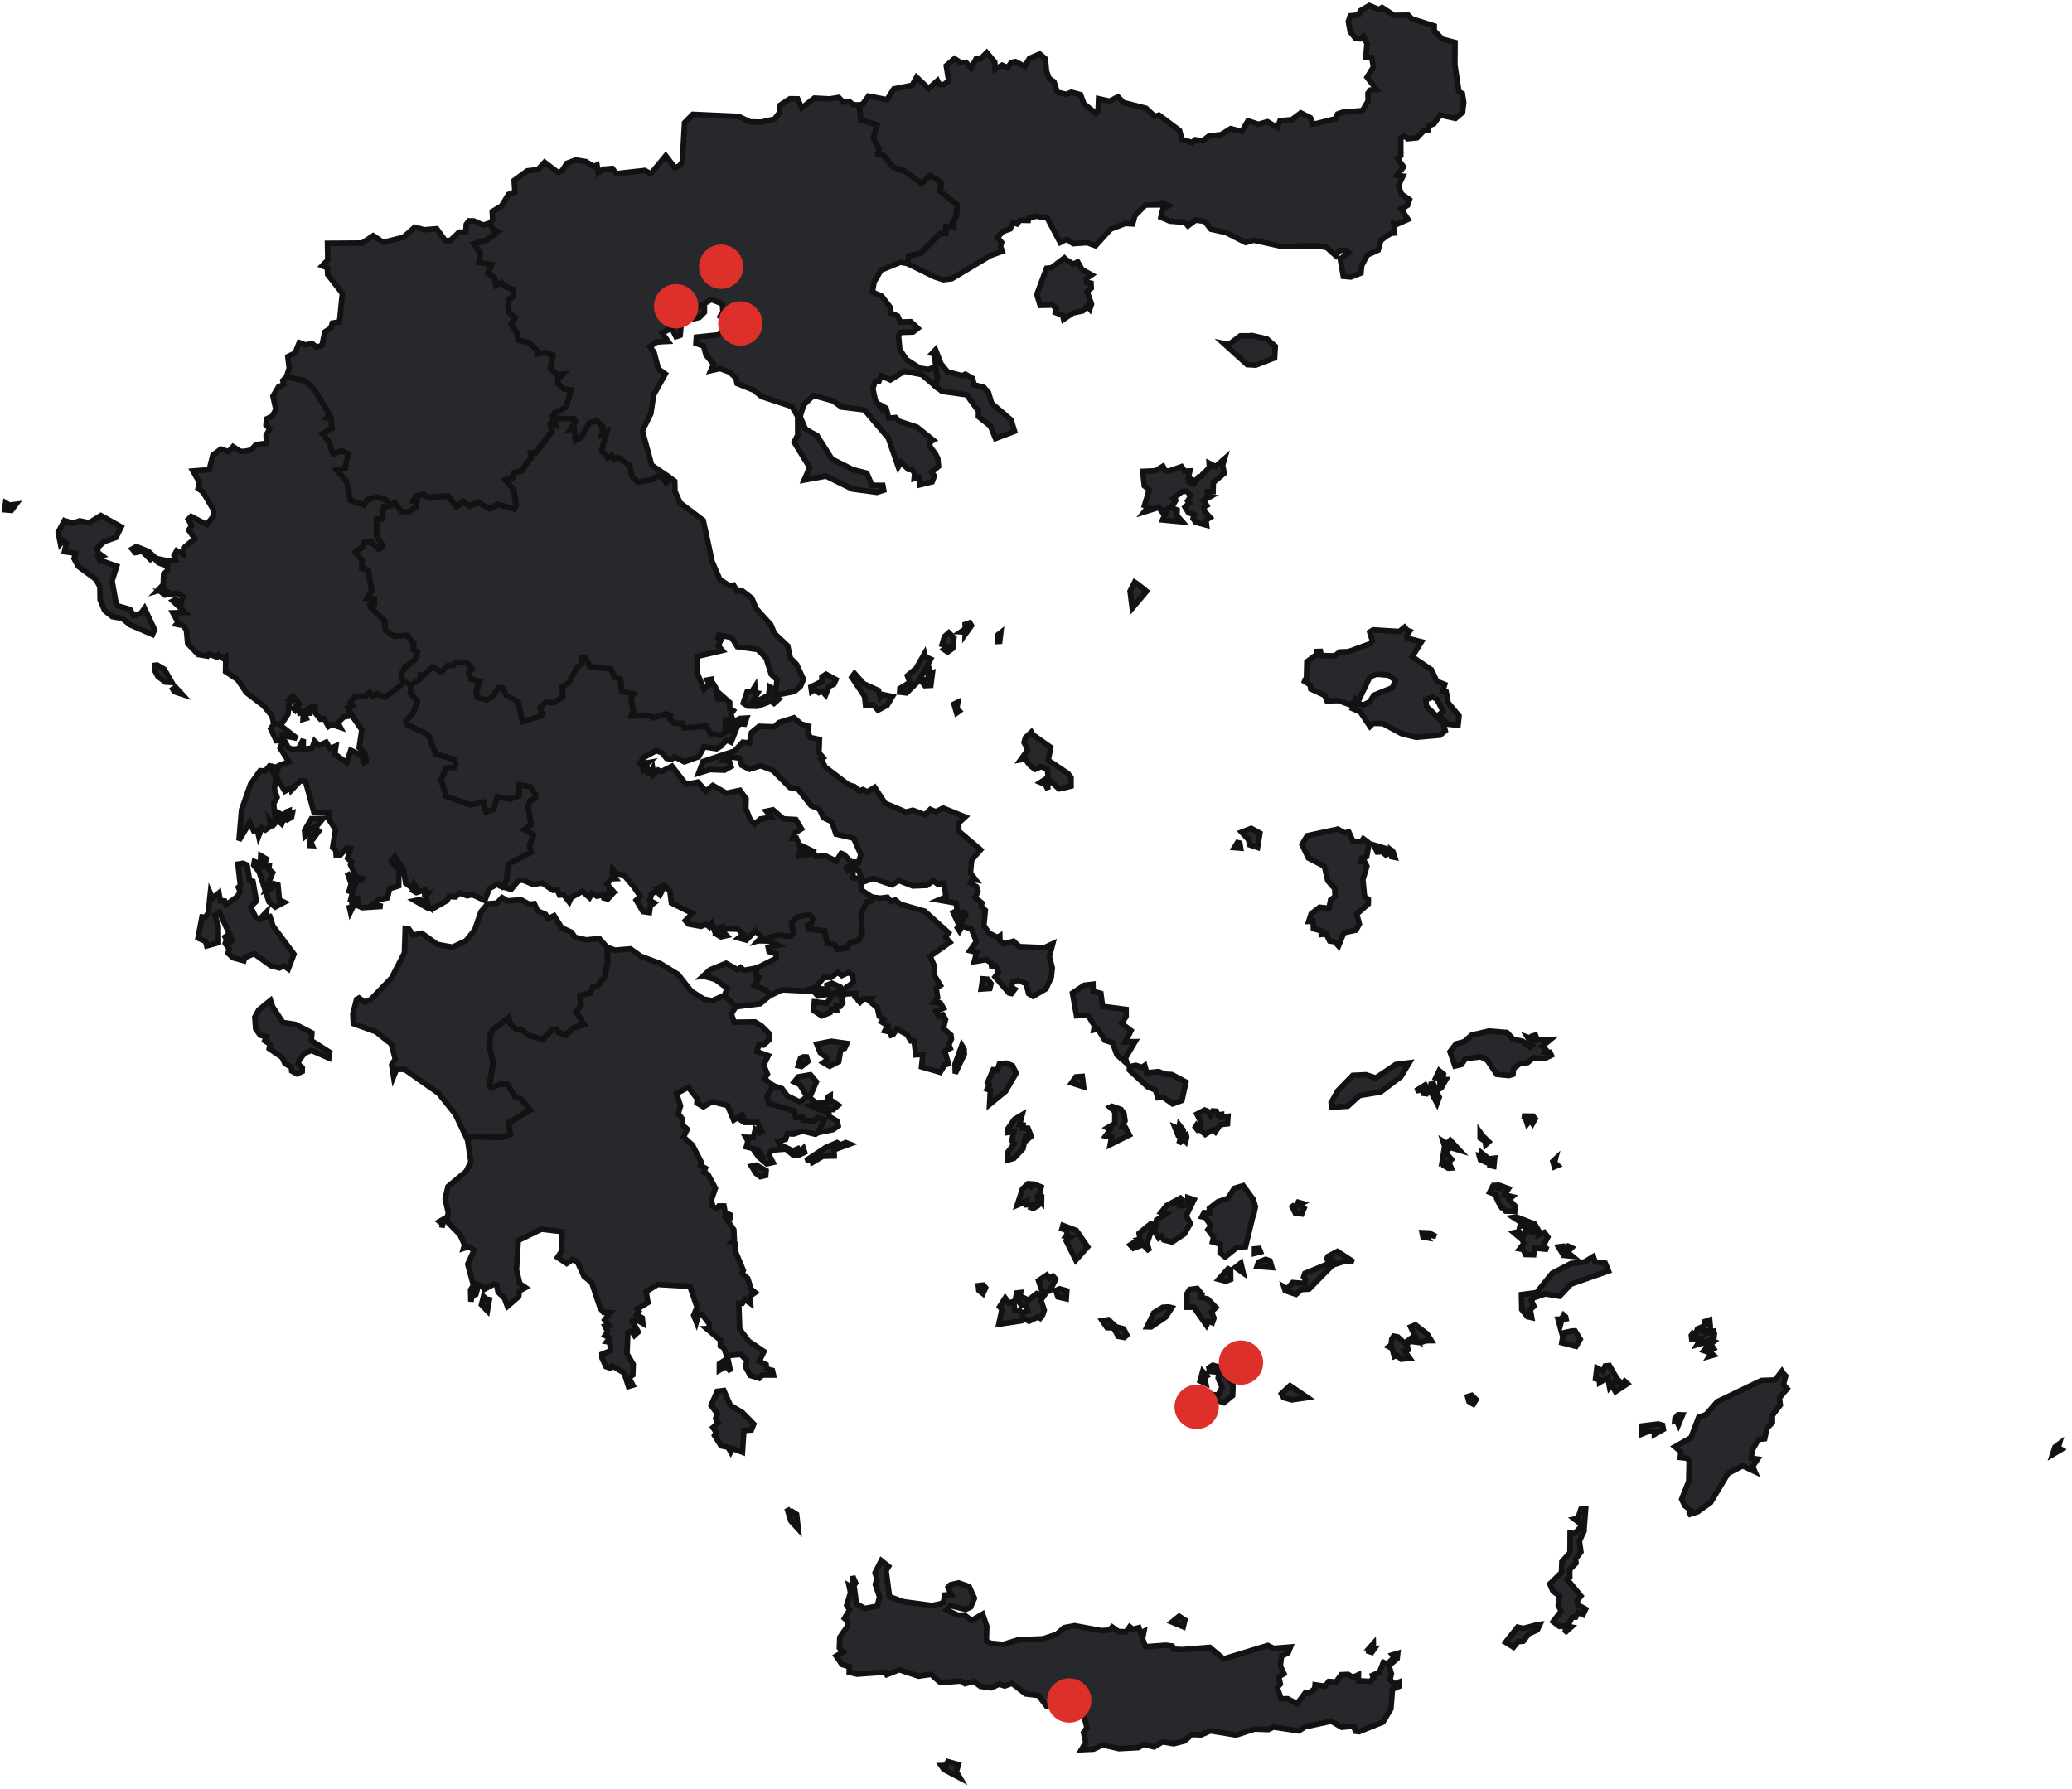
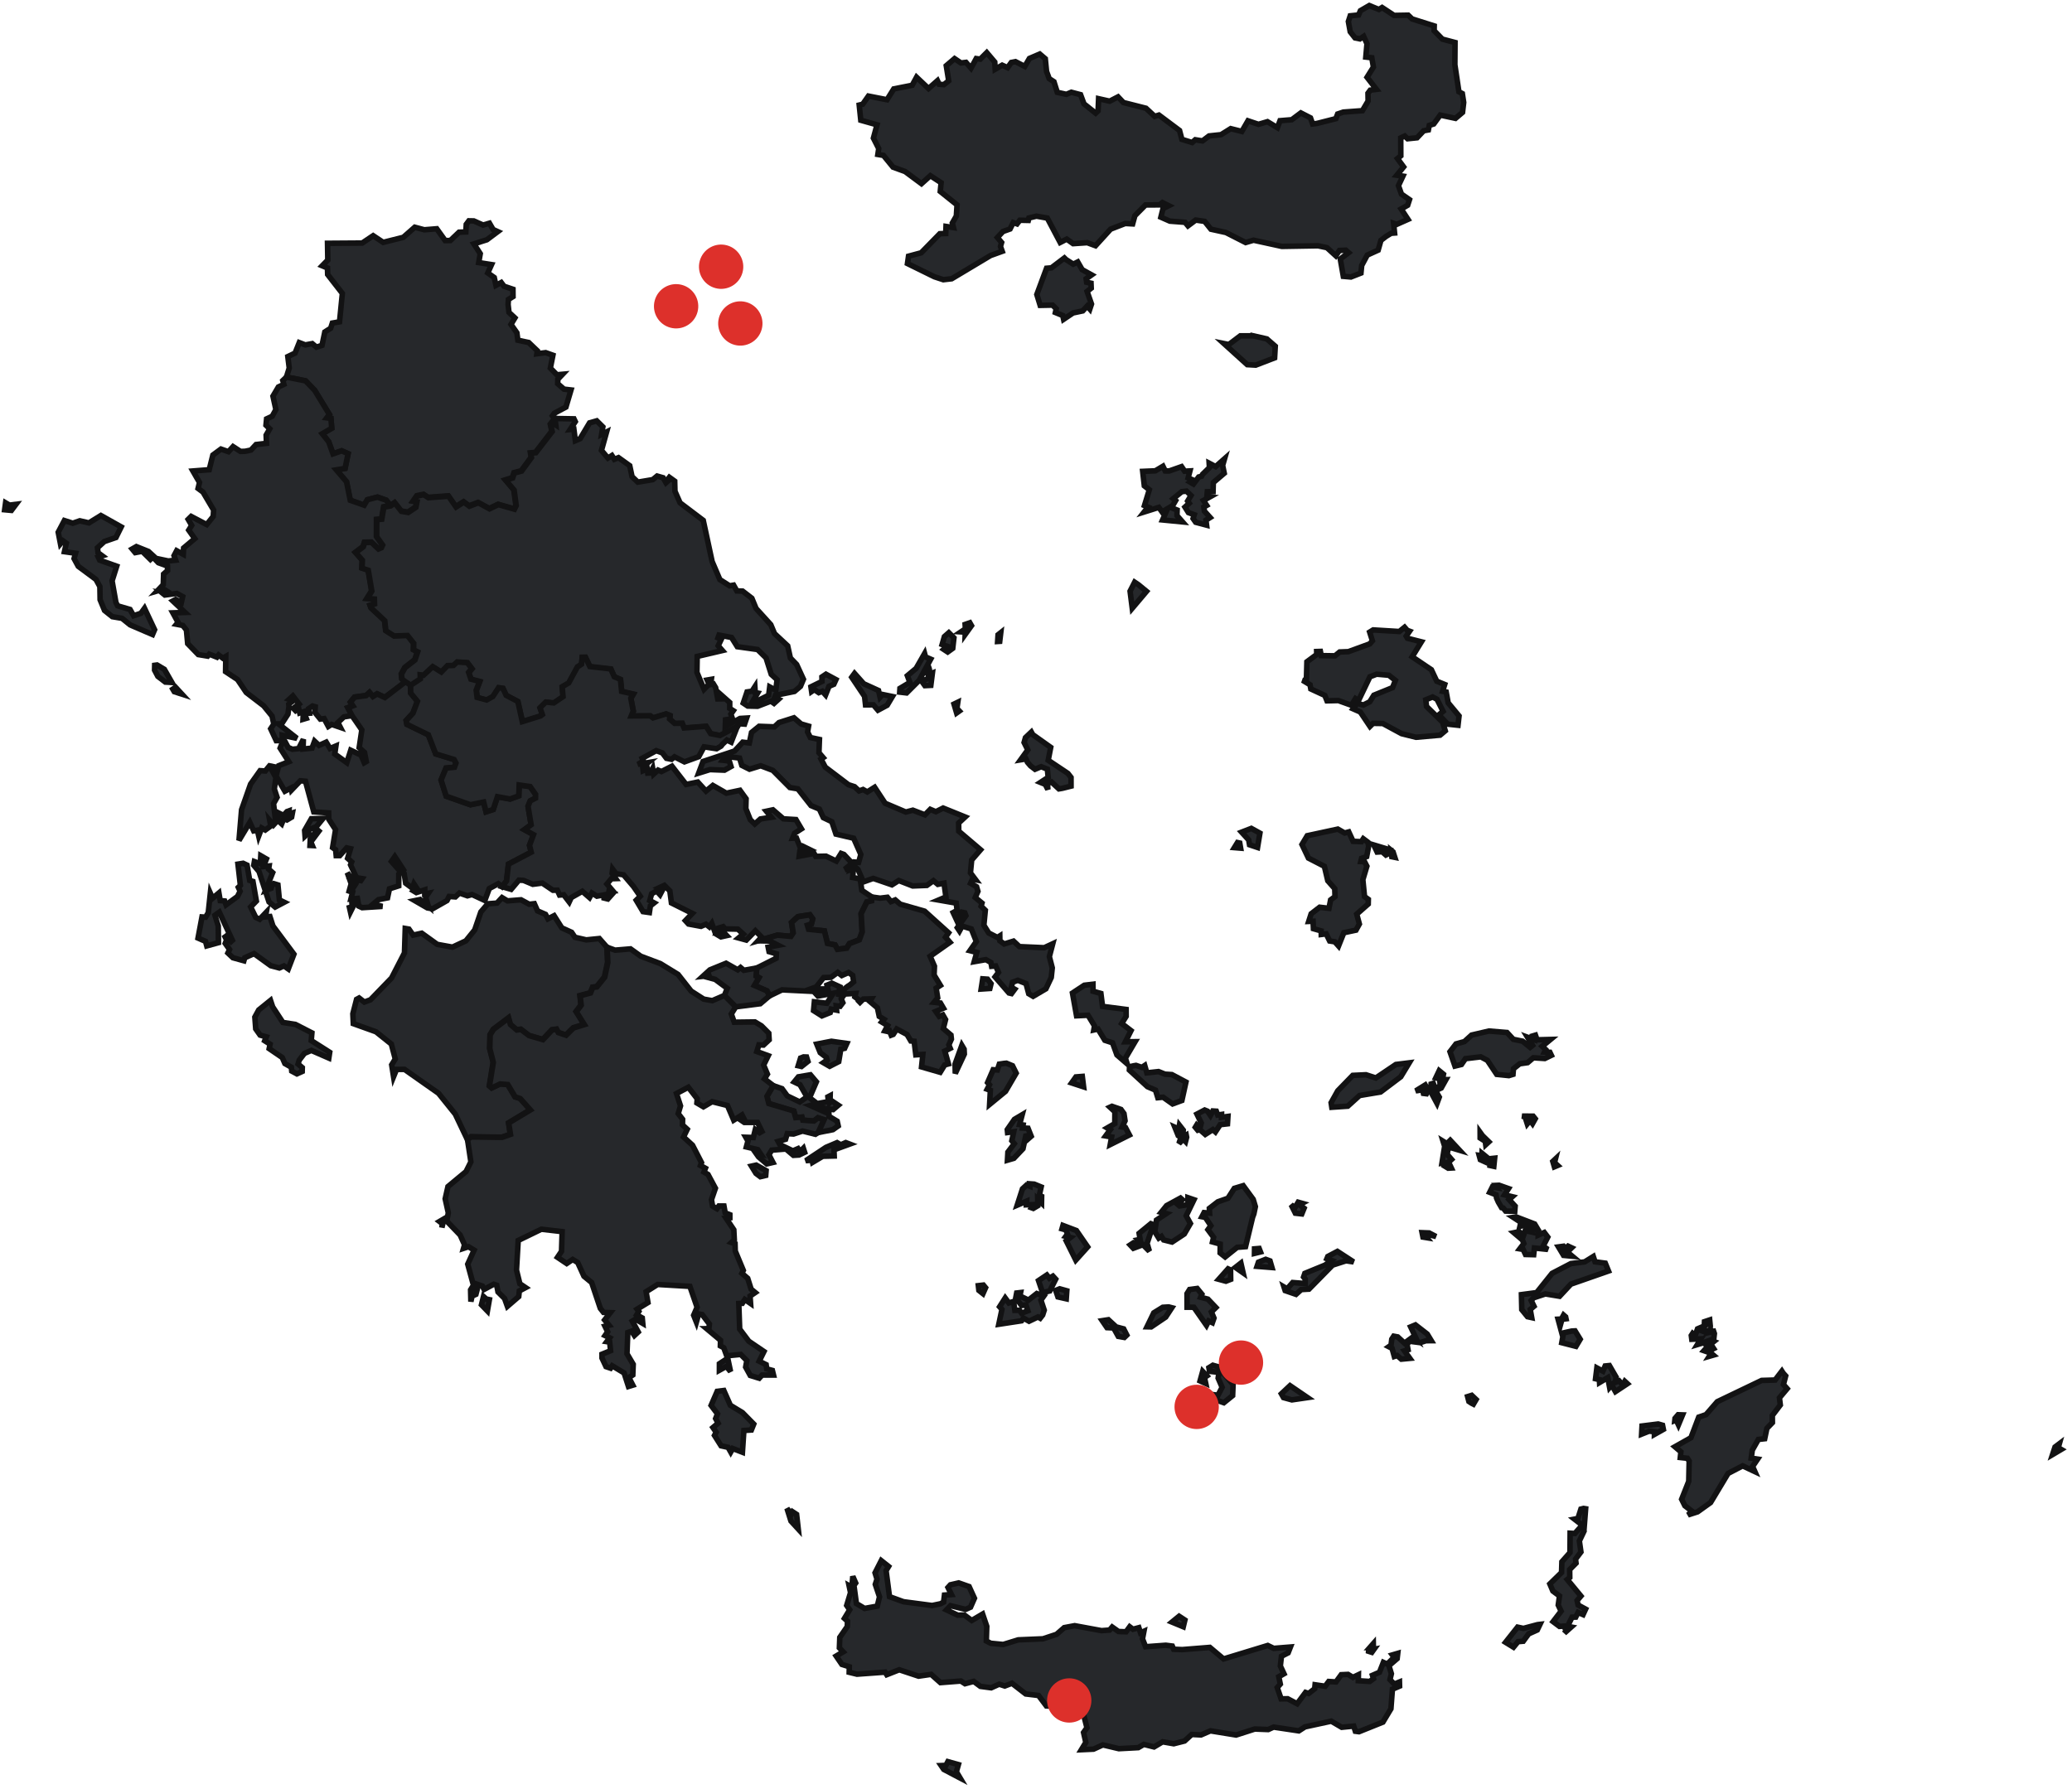
<svg xmlns="http://www.w3.org/2000/svg" width="374" height="323" viewBox="0 0 374 323" fill="none">
  <path d="M226.213 60.63L228.667 61.188L230.188 62.511L230.07 64.609L226.661 65.919L225.129 65.835L220.915 62.021L221.809 62.199L223.875 60.634H226.213V60.63ZM192.431 46.869L193.725 47.694L194.533 47.29L195.33 48.681L197.04 49.631L196.05 50.331L196.143 50.957L196.931 51.127L196.968 52.025L196.22 52.615L197.016 54.892L196.717 55.798L196.244 55.252L195.439 56.129L193.692 56.497L191.978 57.646L191.832 56.967L190.502 56.421L190.651 55.749L189.988 55.086L187.752 55.131L187.149 53.169L188.908 48.43L189.778 48.357L192.127 46.574L192.431 46.869ZM248.89 1.708L249.469 1.356L251.636 2.783L254.18 2.739L254.887 3.418L258.883 4.68L258.866 5.541L260.355 7.066L262.635 7.668L262.607 11.696L263.335 16.561L263.954 16.892L264.2 18.498L263.99 20.289L262.72 21.369L259.962 20.778L258.794 22.38L257.985 22.639L257.827 23.455L256.978 23.609L255.781 24.875L254.07 25.049L253.561 24.559L252.837 24.895L252.849 28.134L252.247 28.627L253.355 30.136L252.129 31.636L253.229 31.798L252.425 33.52L252.962 35.037L254.414 36.044L254.083 37.059L252.914 37.73L254.143 39.606L252.105 40.512L251.551 40.318L251.725 42.069L251.11 42.114L250.176 42.688L249.258 43.4L248.761 45.163L246.796 46.052L245.789 47.929L245.655 49.299L243.844 50.007L242.473 49.89L241.923 46.756L243.431 45.615L242.914 45.167L241.769 45.223L241.114 46.173L239.513 44.714L237.907 44.374L231.368 44.483L226.269 43.367L224.842 43.788L221.283 41.976L218.578 41.382L217.442 39.966L215.824 39.732L214.433 40.771L213.903 40.136L211.161 39.926L209.54 39.21L209.928 37.653L210.959 37.136L209.823 36.569L209.309 36.99L206.77 37.006L204.849 38.943L204.445 40.423L203.102 40.35L200.466 41.37L197.744 44.362L196.248 43.816L193.7 43.99L192.548 43.173L191.367 43.776L189.042 39.372L187.085 39.024L185.718 39.356L185.613 39.796L184.084 39.764L183.575 40.423L182.899 40.189L182.317 41.341L181.039 41.794L180.032 42.878L180.792 43.78L180.586 44.487L180.902 45.373L178.787 46.137L171.783 50.327L170.274 50.5L168.657 49.967L163.8 47.581L163.99 46.254L166.271 45.64L169.64 42.194L170.703 42.162L170.756 40.88L172.102 41.086L171.896 40.266L172.62 39.004L172.749 36.986L169.72 34.56L169.874 32.987L167.933 31.721L166.328 33.16L163.376 30.969L161.2 30.18L159.465 28.057L158.454 27.887L158.612 26.824L157.654 24.935L158.301 22.533L155.373 21.708L155.09 18.967L155.721 18.813L156.752 17.345L160.108 18.004L161.329 16.051L164.649 15.396L165.442 13.94L167.601 15.986L169.215 14.567L169.518 15.21L170.363 15.283L171.241 14.591L170.804 11.862L172.304 10.584L173.461 11.368L174.363 11.259L175.269 12.303L176.215 10.576L176.939 10.677L178.111 9.5L179.555 11.203L179.632 12.497L180.893 11.769L181.876 12.213L182.543 11.279L183.296 11.13L184.974 11.991L185.815 10.552L187.675 9.755L188.678 10.604L188.904 12.897L189.381 14.191L190.239 14.749L190.841 16.67L192.483 17.03L193.381 16.654L195.043 17.09L195.657 18.744L197.764 20.427L198.205 20.014L198.298 17.818L200.296 18.267L201.812 17.487L202.779 18.51L206.855 19.545L208.428 21.009L209.188 20.774L212.912 23.561L213.333 25.158L215.185 25.732L215.747 25.231L217.053 25.437L218.238 24.543L220.402 24.313L222.145 23.225L224.154 23.73L225.262 21.809L227.155 22.444L228.78 21.967L230.572 23.051L231.045 21.789L233.164 21.615L234.806 20.386L236.545 21.28L236.933 22.384L237.729 22.283L241.122 21.421L241.45 20.58L242.469 20.236L245.918 19.982L246.945 18.239L246.921 16.832L247.333 16.278L248.454 16.136L246.755 13.952L247.904 12.112L247.612 10.426L246.529 10.305L246.743 7.899L246.141 6.572L245.469 7.021L244.584 6.839L243.718 5.735L243.383 3.883L243.718 2.856L245.231 2.702L245.554 1.934L247.16 1L248.89 1.708Z" fill="#26282B" stroke="#121213" />
-   <path d="M146.242 77.978L147.463 78.609L150.156 82.875L153.945 84.788L156.461 85.419L157.399 87.618L159.352 87.626L159.514 88.5L158.276 88.888L153.836 88.29L149.097 85.956L145.154 86.668L146.145 84.395L143.338 79.822L143.997 78.556L143.981 75.281L144.43 75.248L145.36 77.424L146.242 77.978ZM149.732 17.863L151.39 17.6L152.202 18.437L153.286 18.287L153.949 18.898L155.074 18.95L155.361 21.692L158.288 22.517L157.641 24.919L158.6 26.807L158.446 27.871L159.457 28.041L161.192 30.168L163.367 30.956L166.319 33.148L167.925 31.709L169.866 32.974L169.712 34.547L172.741 36.974L172.612 38.991L171.888 40.257L172.094 41.078L170.747 40.872L170.695 42.154L169.635 42.186L166.267 45.631L163.986 46.246L163.796 47.572L162.522 47.346L159.036 48.765L157.779 50.917L157.467 52.72L159.166 53.472L160.634 55.417L160.771 56.501L162.053 57.071L162.514 58.139L164.407 58.078L165.672 59.271L164.807 59.943L162.555 60.011L162.187 60.618L162.421 63.141L163.638 64.928L166.052 66.481L167.589 66.692L168.916 66.198L169.259 68.491L168.827 69.716L166.4 67.638L163.254 67.015L160.715 68.588L159.02 67.824L158.66 68.815L157.997 68.774L157.54 70.145L158.021 72.325L159.085 73.7L159.214 73.275L159.93 73.683L160.428 75.499L161.649 75.382L162.267 76.045L165.49 77.096L168.459 79.466L167.88 79.777L167.824 80.542L168.899 82.022L169.279 82.81L169.405 84.201L168.147 85.241L168.665 85.936L168.402 86.591L168.26 86.988L166.028 87.534L165.834 86.179L165.009 86.405L165.098 85.394L164.552 84.759L163.97 84.767L162.664 83.445L162.142 84.286L160.326 79.054L156.024 73.995L151.915 73.497L150.33 72.361L146.832 71.395L145.061 73.113L144.418 75.212L143.997 75.22L142.95 73.404L137.495 71.601L136.063 70.448L133.043 69.235L132.832 68.252L131.708 67.185L129.965 66.542L128.299 66.918L128.817 65.757L127.43 64.087L127.009 62.482L125.622 61.989L125.695 60.864L129.715 60.448L131.623 58.584L129.965 57.148L130.479 56.347L130.398 54.863L128.405 54.063L126.29 55.292L127.143 55.519V56.38L126.241 57.302L123.01 58.09L122.763 60.541L122.011 60.788L121.611 59.983L121.393 59.522L120.766 59.49L119.504 60.112L120.588 61.633L119.33 61.693L118.505 61.774L117.304 62.583L118.052 63.61L118.853 66.635L120.086 67.513L117.98 71.318L117.478 74.678L115.945 77.78L117.632 83.983L120.434 85.884L121.049 86.397L120.216 87.141L119.698 86.248L118.614 85.94L117.826 86.587L115.133 87.04L114.093 86.045L113.677 84.076L111.647 82.624L110.903 82.928L110.462 82.244L109.742 82.701L108.578 81.314L109.504 77.986L108.602 78.443L108.828 77.076L107.724 75.98L106.43 76.348L104.732 79.195L103.867 79.563L103.6 77.485L102.92 77.557L103.854 76.13L103.616 75.624L100.336 75.568L100.078 75.576L99.73 75.082L100.069 74.618L102.164 73.497L103.078 70.412L101.812 70.262L100.68 69.28L100.704 68.483L101.562 67.581L100.543 67.67L99.362 66.465L99.823 64.14L98.517 63.675L96.927 63.885L97.008 63.339L95.447 61.847L93.494 61.435L93.32 60.096L92.253 58.584L92.956 57.407L91.889 56.416L91.727 54.969L91.788 54.075L92.621 53.557L92.609 52.239L90.991 51.693L90.486 51.022L89.531 51.535L89.228 50.12L88.063 49.295L88.739 47.787L86.426 47.423L86.705 45.817L85.556 44.046L87.897 43.306L89.871 41.834L89.022 41.446L88.367 40.314L88.933 39.703L88.852 38.187L90.518 37.192L91.788 35.105L92.944 34.673L92.799 32.582L95.168 30.851L97.097 30.621L98.298 29.294L100.688 31.114L101.42 30.884L102.31 29.488L103.915 28.878L105.743 29.177L107.142 30.043L107.753 29.792L107.975 31.239L108.832 30.568L110.523 30.419L111.275 31.349L116.39 30.774L117.466 31.385L120.159 28.122L121.862 30.326L122.719 29.869L123.16 29.173L123.564 22.165L125.048 20.645L133.342 21.025L135.396 22.003L137.358 22.052L139.816 21.502L140.694 20.333L140.758 19.023L142.582 17.83L143.989 17.854L144.697 19.512L146.99 17.717L149.732 17.863Z" fill="#26282B" stroke="#121213" />
  <path d="M85.52 39.885L87.194 40.633L88.346 40.298L89.001 41.43L89.851 41.818L87.877 43.29L85.536 44.03L86.688 45.801L86.409 47.407L88.722 47.771L88.047 49.279L89.212 50.104L89.519 51.519L90.473 51.006L90.975 51.677L92.592 52.223L92.604 53.545L91.771 54.063L91.711 54.957L91.873 56.404L92.94 57.395L92.236 58.572L93.3 60.084L93.474 61.423L95.427 61.835L96.988 63.327L96.907 63.873L98.496 63.667L99.802 64.132L99.341 66.457L100.526 67.662L101.545 67.569L100.688 68.471L100.664 69.268L101.796 70.254L103.066 70.404L102.152 73.49L100.057 74.61L99.718 75.075L100.065 75.568L100.13 75.564L100.259 76.656L99.596 76.223L99.325 76.567L99.608 77.841L96.652 81.67L95.742 81.755L95.868 82.552L94.076 84.99L92.766 85.334L92.471 86.236L91.217 86.628L92.738 88.419L93.118 91.218L92.799 91.865L89.895 91.032L88.306 91.8L86.288 90.7L84.666 91.319L83.663 90.579L82.268 91.468L80.906 89.515L77.262 89.786L76.433 89.24L75.232 89.487L74.577 90.425L75.208 90.522L75.014 91.525L73.619 92.459L72.393 92.241L71.213 90.736L70.469 91.266L69.708 90.308L68.131 89.75L66.311 90.223L65.729 91.21L63.222 90.316L62.547 86.976L60.707 84.832L62.284 84.566L62.83 81.905L61.669 81.391L60.112 81.941L59.324 79.749L58.167 78.302L59.878 77.315L59.728 75.54L58.984 75.439L59.449 74.816L56.792 70.457L55.155 68.762L51.701 68.079L52.207 66.441L51.952 64.379L53.262 63.748L54.018 61.855L55.106 62.268L56.36 62.037L57.112 62.672L58.123 62.349L58.632 59.931L59.684 59.259L59.991 58.325L61.285 58.103L61.795 52.967L59.142 49.558L59.109 48.377L58.159 47.985L59.166 46.954L59.117 43.925L65.377 43.881L67.355 42.55L69.166 43.755L72.79 42.849L74.868 41.022L76.583 41.483L78.831 41.301L80.356 43.432L81.286 43.42L82.863 41.919L84.084 41.879L84.157 40.512L84.634 39.869L85.52 39.885Z" fill="#26282B" stroke="#121213" />
  <path d="M51.702 68.079L55.155 68.763L56.793 70.461L59.45 74.816L58.984 75.439L59.733 75.54L59.882 77.319L58.168 78.302L59.324 79.754L60.113 81.945L61.67 81.391L62.83 81.905L62.284 84.566L60.707 84.829L62.547 86.976L63.222 90.316L65.734 91.21L66.316 90.223L68.136 89.754L69.709 90.308L70.469 91.27L69.236 91.489L68.864 93.677L67.95 93.757L67.942 96.827L69.013 98.339L68.791 98.828L68.257 99.051L66.999 97.854L65.758 97.89L65.523 98.654L64.144 99.702L65.362 101.077L65.301 102.516L66.429 102.892L67.068 106.669L66.239 108L67.529 108.089L67.561 108.982L66.781 109.257L66.943 109.702L69.409 112.011L69.6 113.803L71.092 114.757L73.514 114.672L74.638 116.095L74.61 117.264L75.35 117.624L74.861 119.096L73.061 120.495L72.422 121.668L72.507 122.521L73.186 123.099L69.458 125.906L68.067 125.251L67.303 125.732L66.688 124.996L66.085 125.558L63.999 125.837L63.259 126.747L63.7 127.41L62.79 127.754L63.55 129.201L62.074 129.424L60.99 130.451L61.435 131.32L59.862 130.783L59.268 131.151L58.507 129.735L57.816 129.824L56.845 128.627L56.902 127.6L56.413 127.463L55.737 127.932L55.867 128.761L54.945 128.813L55.28 129.687L54.694 129.861L54.763 128.51L54.1 128.72L53.91 127.871L53.347 128.292L52.943 127.863L53.986 127.091L52.862 125.643L52.191 126.258L52.959 126.508L52.381 126.913L52.118 127.147L52.158 127.535L51.977 128.931L50.836 130.694H50.274L53.598 133.302L50.937 132.736L50.974 133.702L49.862 133.718L48.859 131.571L49.417 130.734L49.105 129.282L47.589 127.426L44.451 125.02L42.882 122.691L40.715 121.251L40.755 118.514L40.213 118.821L39.461 118.255L39.154 118.647L37.775 118.101L37.48 118.457L35.797 118.178L33.876 116.197L33.65 113.742L33.003 112.921L31.858 112.703L32.142 112.363L31.203 110.644L33.399 110.572L31.203 108.497L31.705 108.23L32.736 108.764L32.975 107.713L31.919 107.138L29.752 107.425L29.137 106.924L30.714 107.098L29.513 106.35L28.401 106.681L29.469 105.553L29.533 103.64L30.253 103.006L30.225 102.189L28.587 101.594L27.6 100.563L27.148 100.988L25.672 99.532L24.41 99.77L23.86 99.111L24.616 98.683L26.792 99.556L28.158 100.81L30.378 101.279L31.705 101.137L31.414 100.325L31.891 99.427L33.084 100.078L33.14 98.942L35.154 97.247L34.066 95.71L34.6 94.853L33.969 93.766L34.503 93.236L37.31 94.708L38.486 93.236L38.559 92.083L36.642 88.84L35.753 88.181L36.012 87.105L34.819 85.031L37.763 84.804L38.422 82.156L39.886 81.076L41.244 81.549L42.069 80.631L43.408 81.501L44.261 81.472L45.296 81.254L46.218 80.259L48.099 80.041L48.038 78.561L48.685 77.416L48.01 76.765L48.119 75.625L49.138 75.148L49.797 73.943L49.271 71.524L50.25 69.862L51.241 69.393L51.047 68.702L51.702 68.079Z" fill="#26282B" stroke="#121213" />
  <path d="M172.887 126.783L172.725 127.907L173.162 128.368L172.673 128.716L172.2 127.115L172.887 126.783ZM149.089 121.724L150.889 122.695L150.505 123.54L149.635 123.912L149.02 125.461L148.434 124.806L147.791 125.052L146.995 124.502L146.497 124.846L146.376 124.005L148.369 123.026L148.357 122.214L149.089 121.724ZM154.245 121.583L155.895 123.439L158.572 124.66L158.855 125.881L159.308 125.384L161.079 125.748L160.137 127.325L158.475 128.219L157.65 127.252L156.227 127.256L156.057 125.724L153.74 122.27L154.245 121.583ZM167.727 120.726L167.885 121.668L168.301 121.506L168.018 123.734L166.947 123.787L166.364 122.974L167.796 122.388L167.222 121.203L167.553 120.236L167.727 120.726ZM166.894 117.992L167.052 118.598L167.99 119.003L165.912 122.836L163.643 125.101L162.401 124.955L162.442 124.28L164.237 123.204L163.784 121.987L165.362 120.673L166.894 117.992ZM171.266 114.231L172.188 115.153L171.973 117.054L171.063 117.709L170.344 117.236L170.974 116.682L170.056 116.358L170.465 114.935L171.266 114.231ZM180.639 114.219L180.453 115.788L180.073 115.812L180.15 114.607L180.639 114.219ZM175.059 112.436L175.354 112.953L174.218 114.538L174.234 114.126L173.453 114.077L174.254 113.54L174.205 112.735L175.059 112.436ZM100.325 75.56L103.604 75.617L103.843 76.122L102.909 77.55L103.588 77.481L103.855 79.559L104.72 79.191L106.419 76.345L107.713 75.977L108.817 77.072L108.59 78.439L109.492 77.982L108.566 81.31L109.731 82.697L110.451 82.24L110.895 82.924L111.639 82.621L113.669 84.076L114.086 86.05L115.129 87.044L117.822 86.592L118.611 85.945L119.695 86.252L120.212 87.15L121.045 86.406L120.431 85.892L121.785 86.867L121.83 88.686L122.752 90.781L126.937 93.947L128.539 101.372L129.934 104.635L131.701 105.763L132.417 105.638L133.003 106.689L134.042 106.718L135.712 108.008L136.472 109.852L139.129 112.779L139.801 114.385L142.178 116.601L142.664 118.793L143.796 119.969L145.021 122.634L144.483 123.916L143.4 124.834L139.958 125.538L139.809 125.958L140.512 126.257L139.712 126.985L139.145 126.585L136.743 127.511L134.968 127.471L134.163 126.933L134.843 124.919L135.737 124.79L136.258 123.981L136.323 125.04L136.752 125.121L135.708 126.904L136.254 126.767L138.745 125.517L138.935 124.017L140.035 124.616L140.262 122.703L139.214 121.749L138.272 118.772L136.739 117.264L133.088 116.754L132.049 115.092L129.784 114.66L129.598 115.161L130.18 115.44L129.638 116.589L130.391 117.45L125.845 118.514L125.797 121.389L127.083 124.442L127.98 123.524L127.645 122.772L128.401 122.642L128.28 123.58L128.773 123.479L129.177 124.147L129.549 126.177L130.237 126.168L129.978 125.291L131.717 126.828V127.895L132.36 128.308L131.923 128.934L132.21 129.763L130.961 129.949L130.916 131.175L133.577 129.711L134.766 129.638L134.394 130.73L133.46 130.661L133.104 131.179L129.978 132.821L128.292 132.489L127.467 131.163L123.5 131.466L123.152 130.617L121.793 130.637L120.888 129.848L120.96 129.209L120.261 128.926L117.895 129.654L117.402 129.278L113.973 129.298L114.324 128.429L113.884 126.096L114.316 125.348L112.23 124.866L112.011 122.699L110.899 122.222L110.277 120.819L106.496 120.386L105.683 118.687L105.109 118.704L104.987 119.965L104.247 120.451L102.678 123.342L101.497 124.033L101.659 125.821L99.989 126.953L98.554 126.803L97.506 127.835L97.927 129.06L97.615 129.298L94.312 130.338L93.499 126.694L91.396 125.59L90.802 124.316L90.037 124.207L88.99 125.817L87.878 126.427L86.151 125.97L85.989 124.668L86.596 123.075L85.043 122.675L84.623 121.441L85.197 120.762L84.4 119.698L82.564 119.569L81.905 120.196L80.829 120.232L79.709 121.389L78.153 120.426L76.486 121.975L75.9 121.894L75.92 122.634L74.186 123.775L74.141 123.738L73.231 123.156L72.552 122.578L72.467 121.724L73.106 120.556L74.905 119.157L75.395 117.685L74.655 117.325L74.683 116.156L73.559 114.733L71.136 114.817L69.644 113.863L69.454 112.072L66.987 109.767L66.83 109.322L67.61 109.047L67.578 108.153L66.288 108.064L67.117 106.734L66.478 102.957L65.35 102.581L65.41 101.141L64.197 99.766L65.576 98.719L65.811 97.955L67.052 97.918L68.31 99.115L68.844 98.893L69.066 98.404L67.994 96.891L68.002 93.822L68.916 93.741L69.288 91.553L70.522 91.339L71.266 90.805L72.447 92.314L73.672 92.532L75.071 91.598L75.265 90.595L74.634 90.498L75.29 89.56L76.49 89.309L77.32 89.855L80.963 89.588L82.326 91.541L83.721 90.652L84.728 91.392L86.349 90.769L88.367 91.869L89.956 91.1L92.86 91.933L93.179 91.282L92.803 88.484L91.283 86.693L92.536 86.3L92.832 85.399L94.142 85.055L95.933 82.617L95.812 81.82L96.722 81.735L99.674 77.909L99.391 76.632L99.662 76.292L100.325 76.725L100.195 75.633L100.325 75.56Z" fill="#26282B" stroke="#121213" />
  <path d="M49.215 181.775L51.059 184.597L53.311 184.941L56.299 186.474L56.182 187.861L59.514 189.98L59.356 191.023L56.198 189.644L54.949 190.178L54.011 191.399L53.804 192.095L54.565 192.746L54.548 193.441L53.59 193.874L52.656 193.373L52.587 192.677L51.423 192.014L50.949 190.93L48.588 189.317L48.754 188.516L47.783 187.901L48.07 187.194L46.954 186.882L46.157 185.754L46 183.623L46.699 182.341L48.831 180.614L49.215 181.775ZM43.889 155.858L44.593 156.19L45.074 158.952L45.656 159.133L46.275 162.676L45.244 163.743L46.166 165.628L46.865 165.964L48.062 164.698L47.908 165.543L48.721 165.47L49.263 167.173L53.056 172.268L52.033 174.937L51.245 174.383L50.42 174.759L48.875 174.35L45.858 172.167L44.18 172.915L44.022 173.457L42.041 172.911L41.139 172.054L41.434 171.419L40.658 170.319L40.905 169.696L40.444 168.774L41.693 169.995L41.944 169.765L39.586 164.682L38.798 165.244L39.396 167.177L39.429 170.193L37.318 170.772L37.099 169.955L35.745 169.36L36.46 165.543L37.111 165.583L37.589 164.783L37.965 161.257L38.369 162.178L39.514 161.212L39.748 162.599L40.549 162.664L40.803 163.359L42.862 161.851L43.339 160.913L43.02 160.205L43.388 159.845L42.951 156.008L43.889 155.858ZM47.071 154.495L48.09 155.082L47.553 156.448L48.576 156.339L48.491 156.913L49.215 157.552L47.937 160.763L48.94 160.379L49.101 159.764L49.413 159.53L50.169 159.764L50.432 162.47L51.305 162.894L49.667 163.76L48.556 162.834L46.756 157.35L45.802 156.214L45.919 155.547L46.99 155.947L47.071 154.495ZM51.803 146.521L52.15 146.395L52.09 146.958L52.785 146.755L52.64 147.524L51.795 148.033L51.212 147.815L50.844 148.737L50.141 148.098L50.315 146.784L51.172 147.212L51.803 146.521ZM48.648 138.263L49.583 138.457L49.138 139.173L49.805 140.378L49.518 142.449L50.015 143.953L49.38 145.089L49.773 148.494L49.364 148.939L48.689 148.134L48.875 149.129L47.884 149.849L47.245 149.481L46.695 150.929L46.461 149.885L45.794 150.007L45.094 148.466L43.137 151.733L43.602 146.193L45.227 141.567L46.95 139.137L47.888 139.193L48.648 138.263ZM31.685 124.074L32.833 125.319L31.458 124.874L31.191 124.417L31.685 124.074ZM28.345 120.058L29.663 120.838L31.021 123.212L29.841 123.143L28.49 122.108L27.9 120.984L27.92 120.115L28.345 120.058ZM18.211 93.07L21.878 95.128L20.928 97.045L18.829 97.769L17.596 98.893L17.697 99.794L18.457 100.352L17.738 100.579L17.996 101.133L21.066 102.221L20.233 104.869L20.924 108.776L21.235 109.378L23.472 110.029L24.119 111.17L25.441 110.717L26.084 109.823L27.904 113.689L27.532 114.558L23.496 112.82L22.024 111.631L20.277 111.336L18.87 110.211L18.069 108.274L18.029 105.905L17.321 104.611L14.126 102.241L13.37 100.846L13.641 99.887L11.631 99.604L11.967 98.072L11.364 97.639L10.912 98.177L10.507 96.09L11.619 93.979L13.136 94.465L14.401 94.024L16.051 94.404L18.211 93.07ZM1.704 91.193L2.881 91.048L2.056 92.148L0.838 92.034L1.008 90.781L1.704 91.193Z" fill="#26282B" stroke="#121213" />
  <path d="M64.007 163.125L63.255 164.633L63.081 163.852L63.558 163.723L63.521 163.027L64.007 163.125ZM90.619 162.053L91.598 162.643L94.04 162.449L95.528 163.254L96.446 163.149L97.025 164.451L98.468 165.078L98.905 165.886L100.017 165.32L101.404 167.516L103.175 168.317L103.786 169.219L105.82 169.684L108.181 169.445L109.54 170.99L109.665 173.719L109.103 176.368L107.688 178.127L106.956 178.208L106.544 179.227L104.667 179.733L104.861 181.435L103.976 182.608L105.432 184.937L103.478 185.535L102.14 186.854L100.725 186.377L100.425 185.79L99.617 185.899L97.967 187.654L95.443 186.922L93.988 185.806L93.256 185.916L92.091 184.921L91.767 183.752L89.03 185.818L88.435 186.813L88.371 189.276L89.01 191.775L88.318 196.037L88.722 196.389L90.235 195.669L91.626 195.778L92.952 198.003L93.882 198.302L95.706 200.36L91.788 202.71L92.111 204.768L90.575 205.31L84.974 205.229L84.363 205.738L82.18 201.145L79.155 197.38L73.016 193.069L71.573 193.073L71.039 194.387L70.699 192.244L71.346 191.185L70.635 188.491L67.868 186.279L63.772 184.808L63.691 183.028L64.362 180.424L64.82 180.177L65.762 180.913L66.87 180.501L70.679 176.562L73.008 172.037L73.146 167.625L73.813 167.739L74.573 168.826L76.126 168.483L78.924 170.496L81.67 170.994L84.096 169.857L85.686 167.888L86.798 164.637L88.047 163.169L89.705 163.044L90.619 162.053ZM63.081 158.122L63.614 158.409L63.372 159.501L62.688 157.556L63.081 158.122ZM57.561 150.047L56.101 152L56.376 152.659L55.951 152.639L56.008 151.478L57.262 149.796L57.561 150.047ZM58.321 147.754L57.12 149.23L55.596 149.869L55.733 150.362L55.062 150.969L54.985 149.93L56.198 147.815L58.321 147.754ZM73.178 123.095L74.088 123.677L74.112 123.697L74.124 125.117L75.35 126.601L74.537 128.748L73.311 130.078L73.449 130.766L77.315 132.646L78.645 136.096L81.961 137.111L82.305 137.758L82.03 138.51L80.51 138.663L79.612 140.827L80.546 143.738L84.913 145.283L87.295 144.798L87.732 146.561L89.026 146.145L89.786 143.831L92.067 144.252L93.64 143.678L93.709 141.717L95.694 142.004L96.677 143.415L96.66 144.098L95.71 144.584L95.314 145.554L95.868 148.902L94.659 149.784L96.301 150.686L95.577 152.623L95.888 153.852L91.78 156.011L91.436 159.04L90.627 160.08L89.952 159.538L88.314 160.419L87.513 162.571L85.208 161.499L84.375 161.733L82.936 161.228L82.196 161.928L81.064 161.851L80.683 162.591L78.075 164.075L77.137 163.909L74.872 162.599L75.835 162.401L77.323 163.618L76.826 161.992L77.319 161.26L76.668 161.382L76.672 160.654L75.151 161.147L74.634 160.836L75.196 160.314L74.711 159.574L74.436 160.355L73.227 159.457L72.948 157.706L72.62 157.318L72.838 157.059L71.269 154.653L70.659 155.526L72.418 157.52L71.981 157.823L71.969 159.934L70.295 160.468L69.951 162.097L68.301 162.429L67.371 163.209L69.025 163.642L65.365 163.873L64.763 163.59L64.512 162.198L63.339 162.304L63.639 161.09L63.024 160.876L63.263 160.011L63.485 160.698L64.261 159.485L64.209 158.822L65.127 158.984L65.365 158.624L63.663 158.333L64.124 157.993L63.271 156.133L63.477 155.611L62.749 154.956L63.267 153.225L62.579 153.072L61.334 154.471H60.683L60.581 153.407L60.036 153.023L60.569 149.784L59.34 147.895L59.324 146.763L56.639 146.577L55.139 141.045L54.221 140.96L52.615 142.639L52.534 142.254L51.422 142.845L49.817 140.087L50.314 138.239L52.134 137.519L50.565 135.06L51.212 133.439L52.009 134.939L52.785 135.271L53.901 135.149L54.758 133.471L54.706 135.226L56.315 135.068L56.78 133.811L57.589 134.571L58.883 133.989L59.571 135.133L60.634 134.68L60.424 136.124L62.595 137.689L63.311 135.449L65.163 136.33L65.75 137.701L66.114 137.487L65.798 135.849L64.832 134.98L65.309 131.773L63.554 129.225L62.794 127.777L63.703 127.434L63.267 126.775L64.007 125.865L66.093 125.586L66.696 125.024L67.311 125.76L68.075 125.278L69.47 125.933L73.178 123.095Z" fill="#26282B" stroke="#121213" />
  <path d="M178.253 176.781L178.88 177.59L178.67 178.459L177.101 178.564L177.384 176.72L178.253 176.781ZM186.409 132.622L189.657 134.927L189.204 137.256L192.754 139.626L193.324 140.358L193.328 141.927L191.731 142.327L191.137 142.424L189.798 141.179L189.074 141.462L189.147 142.538L188.674 141.608L187.809 141.256L189.196 140.346L189.05 138.858L187.934 138.417L186.822 138.886L186.013 138.263L185.459 137.62L185.196 137.018L184.226 137.176L185.52 135.384L184.853 134.046L185.099 133.172L186.159 132.165L186.409 132.622ZM143.314 129.589L144.596 130.701L145.951 131.094L145.769 132.153L146.271 133.152L147.912 133.5L147.823 135.894L148.584 136.783L148.195 137.038L148.968 138.502L153.149 141.672L154.249 142.028L155.058 142.792L155.782 142.538L156.546 142.974L157.872 142.137L159.769 145.021L163.501 146.606L164.771 146.274L166.951 147.111L167.921 146.12L168.92 146.549L170.238 145.886L174.213 147.495L173.037 148.591L173.057 150.063L176.995 153.416L175.39 155.264L175.168 157.585L176.106 158.838L175.524 158.733L175.192 159.465L176.272 160.092L176.518 160.925L176.033 162.037L177.25 163.04L177.093 163.61L177.853 164.342L177.59 167.039L178.463 168.438L180.036 169.247L180.465 168.976L180.481 169.854L181.258 170.424L182.944 169.91L184.003 170.901L188.484 171.099L190.021 170.387L189.414 172.709L189.936 174.743L189.754 176.473L188.787 178.52L186.478 179.874L185.686 179.405L185.2 177.577L183.724 176.983L182.766 177.335L182.548 178.245L183.158 178.592L182.576 179.377L182.127 179.272L179.612 176.368L180.231 175.551L179.725 174.395L178.989 174.456L178.864 173.768L177.954 173.255L175.843 173.623L176.312 171.944L175.075 171.637L176.231 169.983L175.325 167.706L173.667 167.197L173.19 168.074L172.802 167.488L174.343 165.321L174.149 164.795L173.603 164.682L172.656 166.061L172.05 164.754L172.758 164.366L172.596 163.048L169.421 162.494L170.74 161.936L170.396 159.445L169.284 159.663L168.487 159L167.298 159.853L164.743 159.954L162.227 158.972L160.998 159.748L157.622 158.588L155.846 159.222L154.876 156.982L154.475 156.618L153.646 156.95L154.225 155.628L154.981 155.688L155.385 154.277L154.083 151.333L150.893 150.585L150.144 148.349L148.612 147.617L147.9 146.072L146.392 145.441L144.014 142.42L142.574 142.178L139.497 139.08L137.309 138.251L135.283 138.874L133.896 138.178L133.492 136.86L130.977 136.545L130.451 137.26L131.636 137.39L131.947 138.385L130.771 139.048L128.142 138.947L126.108 139.582L126.901 137.475L132.594 135.586L134.066 133.993L135.259 134.135L135.651 132.242L137.026 131.126L139.776 131.227L140.609 130.451L143.314 129.589ZM74.133 123.714L75.868 122.573L75.847 121.833L76.434 121.914L78.1 120.365L79.657 121.328L80.777 120.171L81.856 120.135L82.516 119.508L84.352 119.637L85.152 120.701L84.582 121.38L85.003 122.614L86.555 123.014L85.953 124.607L86.115 125.909L87.841 126.366L88.953 125.756L90.001 124.15L90.769 124.26L91.364 125.533L93.466 126.637L94.279 130.281L97.583 129.246L97.894 129.007L97.474 127.782L98.521 126.751L99.961 126.9L101.631 125.772L101.469 123.985L102.654 123.293L104.223 120.402L104.963 119.917L105.084 118.655L105.658 118.639L106.471 120.337L110.252 120.77L110.875 122.173L111.987 122.65L112.205 124.818L114.292 125.299L113.859 126.047L114.3 128.38L113.948 129.25L117.377 129.229L117.871 129.606L120.236 128.882L120.936 129.165L120.863 129.804L121.769 130.596L123.132 130.576L123.48 131.425L127.451 131.122L128.28 132.448L129.966 132.78L133.092 131.138L131.98 133.989L131.207 133.613L130.431 134.337L130.14 134.713L129.343 135.174L127.083 134.834L126.124 136.609L123.544 137.548L121.753 136.638L121.207 137.087L120.297 136.905L119.557 135.926L118.445 135.526L115.922 136.901L116.148 137.382L115.145 138L116.969 137.685L116.019 138.449L116.087 139.145L116.827 138.842L116.924 139.574L117.365 139.545L117.81 138.712L117.984 139.756L118.781 139.032L119.395 139.295L121.288 138.328L123.848 141.628L125.95 141.191L127.434 142.821L128.672 141.802L131.11 143.201L133.565 142.683L134.673 144.212L134.624 145.987L135.429 147.993L136.242 148.761L137.257 147.855L139.234 147.556L138.337 146.456L139.517 146.205L141.402 147.831L143.666 147.964L144.657 149.639L143.432 150.431L143.068 151.341L143.767 151.317L144.459 153.039L144.831 152.744L146.02 153.323L144.37 153.686L144.257 154.584L146.938 154.071L147.233 154.608L149.097 154.572L150.961 155.458L151.823 154.075L152.332 154.261L153.812 155.846L152.781 156.695L152.959 157.035L154.014 157.197L153.901 158.422L155.264 158.689L155.563 160.743L157.359 161.936L157.314 162.619L156.465 162.826L155.426 164.94L155.62 168.228L155.098 169.672L153.327 170.347L152.809 171.18L151.139 171.386L150.715 170.594L149.34 170.319L148.786 168.058L145.935 167.763L145.717 167.031L146.448 166.788L146.683 165.891L146.173 165.159L144.022 165.49L142.866 166.542L143.169 168.418L142.752 169.053L140.326 168.831L136.848 169.846L137.463 169.178L136.351 168.042L134.713 169.72L133.318 169.34L134.163 168.641L133.181 167.747L130.896 167.702L130.536 167.298L129.594 167.589L129.347 168.264L130.326 168.026L131.171 168.911L130.132 169.142L129.157 168.56L128.482 166.708L128.037 167.338L127.426 166.861L126.529 167.241L124.284 166.825L123.718 166.21L124.968 164.904L121.195 163.016L120.908 160.84L119.917 159.841L118.849 160.339L119.545 160.747L119.136 161.527L118.526 160.86L117.62 161.37L117.288 162.587L118.073 163.007L117.394 163.545L117.216 164.75L116.067 164.585L114.842 162.526L115.566 161.811L114.357 160.06L112.553 157.941L111.198 157.738L110.584 156.917L110.483 157.678L111.138 158.624L110.345 158.652L109.561 159.603L110.6 160.828L109.933 160.848L109.775 161.661L110.353 161.588L109.714 162.304L109.027 162.134L109.019 161.564L107.745 161.794L106.851 161.232L106.411 162.053L105.112 160.921L103.111 162.049L102.743 162.842L101.748 161.54L101 161.596L100.596 160.715L99.803 160.727L97.89 159.433L96.172 159.651L94.493 158.947L93.66 158.903L92.265 160.561L90.627 160.08L91.436 159.041L91.78 156.012L95.888 153.856L95.577 152.627L96.301 150.69L94.659 149.788L95.868 148.907L95.314 145.558L95.711 144.588L96.661 144.103L96.677 143.419L95.694 142.008L93.709 141.721L93.64 143.682L92.071 144.256L89.79 143.836L89.03 146.149L87.736 146.565L87.299 144.802L84.918 145.287L80.55 143.747L79.616 140.835L80.514 138.672L82.034 138.518L82.309 137.766L81.966 137.123L78.65 136.108L77.319 132.659L73.453 130.778L73.316 130.091L74.541 128.764L75.354 126.617L74.129 125.133L74.117 123.714H74.133Z" fill="#26282B" stroke="#121213" />
  <path d="M142.845 273.388L143.068 272.939L143.788 273.412L144.087 276.049L142.769 274.613L142.053 272.332L142.845 273.388ZM130.653 251.042L131.826 253.703L134.026 255.041L136.052 257.103L135.623 258.171L134.273 258.26L134.01 262.191L132.259 261.515L131.899 262.15L131.426 261.305L130.152 261.026L128.967 259.15L129.27 258.579L128.688 257.726L129.622 256.946L129.173 256.105L129.509 255.263L128.356 253.731L129.456 251.187L130.653 251.042ZM149.849 197.817L149.821 199.022L150.112 198.739L151.309 199.54L150.375 200.328L148.863 200.114L147.662 199.629L147.718 199.2L149.538 198.885L149.437 198.031L149.849 197.817ZM146.279 194.044L147.358 195.314L146.36 197.639L145.951 198.043L147.492 199.24L146.254 199.576L149.619 201.076L149.643 201.545L151.111 202.423L151.301 203.272L150.335 203.951L147.67 204.473L148.713 202.156L147.645 201.82L146.91 202.395L144.896 202.245L144.742 201.691L143.61 201.788L143.274 200.591L138.761 199.244L138.426 197.942L139.558 196.001L141.155 196.547L142.105 197.853L144.37 198.945L145.66 198.031L144.398 195.835L143.355 195.338L144.111 194.412L146.279 194.044ZM145.045 190.813L145.583 190.833L145.834 191.622L144.673 192.544L144.079 192.41L144.507 191.019L145.045 190.813ZM150.072 187.99L152.854 188.387L152.454 189.268L151.77 189.406L151.394 191.67L149.756 192.507L148.624 191.852L149.295 191.383L149.158 190.894L148.054 190.049L147.427 188.504L150.072 187.99ZM150.145 177.501L151.612 178.176L151.487 178.839L151.544 179.167L151.435 179.539L152.259 179.741L152.009 180.089L151.851 180.344L152.134 181.031L151.645 181.678L150.937 181.581L151.006 182.374L150.039 182.192L149.857 182.81L148.357 183.409L146.849 182.45L146.994 180.865L149.251 181.132L150.432 179.316L147.645 179.834L147.399 179.567L148.632 178.932L147.387 178.544H149.425L149.271 177.861L150.145 177.501ZM158.867 162.154L160.177 161.997L160.816 162.777L161.593 162.47L162.494 163.242L166.894 164.504L171.221 168.41L170.671 169.207L171.468 170.125L167.889 172.648L168.673 174.44L168.605 176.029L169.741 177.905L168.981 178.399L169.256 180.154L168.597 180.958L169.745 181.084L170.291 182.018L168.912 182.6L169.531 183.494L170.19 183.235L170.675 184.072L170.271 185.694L171.65 186.87L171.73 187.598L171.27 188.646L171.52 189.268L170.538 189.758L171.201 192.079L170.517 192.265L169.705 193.591L166.34 192.621L166.575 190.364L165.305 190.445L165.002 187.986L164.411 187.938L163.724 186.769L161.864 185.778L161.229 186.753L160.861 186.891L160.566 186.146L160.339 186.248L159.72 186.114L160.222 185.156L159.15 184.509L159.555 184.019L158.705 183.498L158.374 181.949L157.019 180.805L157.294 180.331L155.814 180.38L155.232 180.962L154.896 180.615L154.852 180.384L154.306 179.976L154.459 179.353L152.421 179.462L152.316 178.625L153.012 178.071L153.384 177.84L154.075 177.27L153.913 176.102L153.169 175.584L151.94 176.122L151.216 175.556L149.991 176.453L148.669 176.49L147.342 178.176L146.351 178.532L147.544 179.021L141.159 178.71L138.907 179.798L138.446 178.9L136.177 177.913L136.994 176.502L136.485 176.227L136.586 174.771L140.092 173.012L140.14 172.195L138.818 171.811L138.656 171.002L140.456 170.663L138.959 169.898L136.861 169.85L140.338 168.835L142.765 169.057L143.181 168.422L142.882 166.546L144.038 165.499L146.19 165.167L146.699 165.899L146.465 166.797L145.733 167.039L145.951 167.771L148.802 168.067L149.356 170.327L150.731 170.602L151.156 171.399L152.826 171.192L153.343 170.359L155.114 169.684L155.636 168.24L155.442 164.953L156.481 162.838L157.33 162.632L157.375 161.948L158.867 162.154Z" fill="#26282B" stroke="#121213" />
  <path d="M131.36 245.223L131.866 247.621L131.11 246.687L129.852 247.386L129.856 246.21L131.36 245.223ZM87.768 234.523L88.334 234.64L87.978 236.678L86.903 235.566L87.275 234.078L87.768 234.523ZM85.609 232.683L86.122 232.853L85.904 233.682L85.204 234.005L84.994 234.992L84.941 232.873L85.269 232.347L85.609 232.683ZM79.955 220.843L79.761 221.627L79.834 220.907L79.332 220.527L80 220.135L79.955 220.843ZM136.504 210.345L138.287 211.348L138.215 212.213L137.244 212.44L136.447 211.841L135.643 210.535L136.504 210.345ZM145.008 207.312L145.239 208.04L144.22 208.529L143.213 208.586L142.55 208.024L144.05 207.369L144.418 207.91L145.008 207.312ZM152.659 206.285L153.371 206.556L150.536 207.587L150.577 208.703L148.514 208.752L146.67 209.852L146.585 209.459L145.441 209.556L149.076 207.15L151.094 206.293L151.761 206.685L152.659 206.285ZM131.061 173.906L133.164 175.091L133.673 174.674L134.264 175.18L136.577 174.767L136.476 176.223L136.985 176.498L136.168 177.909L138.437 178.896L138.898 179.794L137.228 181.213L132.8 181.779L130.762 179.717L131.275 178.435L129.1 176.822L127.822 176.474L128.372 176.106L126.86 176.268L128.133 175.103L131.061 173.906ZM109.572 171.015L111.028 171.54L113.81 171.31L115.658 172.636L119.201 173.971L122.391 175.924L124.753 178.928L127.017 180.38L128.57 180.659L130.77 179.709L132.808 181.771L132.003 183.065L132.533 184.549L136.274 184.501L137.442 185.204L138.765 186.531L138.837 187.728L137.81 188.678L136.985 188.638L136.609 189.843L138.668 190.595L137.839 192.285L138.522 193.927L137.984 194.776L139.569 195.989L138.437 197.93L138.773 199.232L143.286 200.579L143.621 201.776L144.753 201.679L144.907 202.233L146.921 202.383L147.657 201.808L148.725 202.144L147.685 204.461L147.188 204.781L144.867 204.202L143.241 204.736L142.109 204.667L141.793 205.69L140.455 206.071L140.77 206.649L142.347 207.405L139.294 207.648L138.789 208.477L139.517 209.872L138.405 210.131L136.921 208.861L136.318 208.003L137.272 208.299L136.771 207.551L134.717 207.069L135.004 206.002L134.616 205.318L135.974 205.367L136.338 203.919L137.119 204.502L137.523 204.267L136.731 202.645H134.353L133.884 202.326L134.284 201.986L133.932 201.291L132.436 202.229L131.312 199.592L128.546 198.897L126.973 199.823L125.792 199.127L125.849 198.367L124.247 196.293L122.104 197.429L122.832 199.657L122.419 201.048L123.212 202.075L123.192 203.09L124.049 203.879L123.378 205.274L125.003 206.758L126.625 209.904L126.435 210.414L127.329 210.915L127.062 211.603L127.798 212.039L129.132 214.526L128.425 216.585L128.619 217.757L129.403 218.218L129.763 217.725L130.677 217.733L130.895 218.97L131.74 219.302V219.86L131.053 219.929L132.456 222.023L132.549 223.823L132.024 224.316L132.679 224.539L132.715 225.861L134.171 229.359L133.92 229.885L134.963 230.79L135.582 232.748L136.322 233.358L135.388 233.993L135.481 235.328L134.442 234.608L133.989 235.307L133.354 235.336L133.516 239.958L135.157 242.141L137.899 244.002L137.038 245.749L138.291 246.375L138.393 247.136L139.416 247.415L139.622 248.256L137.564 248.252L137.038 248.826L135.424 248.329L134.591 246.812L134.806 245.635L133.706 244.531L131.17 244.782L130.641 243.322L130.026 242.991L130.05 241.968L127.555 239.881L127.955 239.877L128.048 239.036L126.742 237.329L126.111 237.22L125.699 238.696L125.206 237.455L125.828 236.015L124.526 232.238L118.707 231.898L116.621 233.209L116.956 235.166L114.999 236.359L115.31 236.771L114.93 237.378L115.929 237.94L116.022 238.927L114.708 238.154L114.134 238.518L115.197 240.471L114.514 241.106L114.016 240.326L113.321 240.572L113.171 244.406L114.299 246.315L114.223 248.24L113.515 248.701L114.219 250.075L113.438 250.314L112.65 247.872L110.51 246.582L110.211 247.014L109.386 246.735L108.662 245.195L108.654 244.491L110.207 243.86L110.049 242.303L109.532 242.222L110.053 241.531L109.212 241.122L109.681 240.443L109.196 239.436L109.932 239.266L109.14 238.304L110.159 236.986L108.941 236.945L108.359 236.213L106.794 231.551L105.403 230.406L104.275 227.935L103.373 227.386L102.293 228.113L100.631 226.997L101.355 225.918L101.468 222.355L97.712 221.926L93.538 223.956L93.227 229.298L93.834 231.765L94.869 232.465L93.741 233.063L93.632 234.086L91.585 235.849L91.076 234.426L89.891 233.253L89.656 232.036L89.119 231.854L87.384 232.792L87.072 232.182L85.342 231.599L84.428 228.231L85.58 225.699L84.573 225.085L83.668 225.384L83.853 224.737L83.057 222.97L80.639 220.458L80.918 218.958L80.356 216.435L80.857 214.223L84.12 211.518L84.994 209.763L84.395 205.771L85.006 205.262L90.607 205.343L92.143 204.801L91.82 202.742L95.738 200.393L93.915 198.335L92.989 198.035L91.662 195.811L90.271 195.702L88.759 196.422L88.354 196.07L89.046 191.808L88.411 189.309L88.476 186.85L89.07 185.86L91.808 183.793L92.131 184.966L93.296 185.961L94.032 185.851L95.488 186.968L98.015 187.704L99.665 185.948L100.474 185.839L100.773 186.426L102.188 186.903L103.527 185.585L105.48 184.986L104.024 182.657L104.91 181.484L104.716 179.782L106.592 179.276L107.004 178.261L107.74 178.18L109.156 176.421L109.718 173.773L109.592 171.043L109.572 171.015Z" fill="#26282B" stroke="#121213" />
  <path d="M257.257 195.888L257.783 196.83L257.472 197.465L256.934 197.4L256.792 196.761L255.543 196.947L257.257 195.888ZM259.777 193.308L260.553 193.943L260.363 194.921L260.99 194.913L260.141 196.434L259.113 196.903L259.793 198.075L259.38 199.191L258.264 197.109L258.321 195.706L258.701 195.588L259.105 196.64L259.963 195.96L259.849 194.772L259.162 194.602L259.777 193.308ZM254.366 191.884L252.841 194.4L249.198 197.149L245.401 197.788L243.274 199.709L240.391 199.903L240.269 199.082L241.466 196.939L244.176 194.149L246.561 194.036L248.345 194.614L251.952 192.184L254.366 191.884ZM268.754 186.142L272.017 186.409L273.154 187.638L274.84 187.978L276.191 189.09L276.627 188.738L275.725 187.262L276.801 187.659L276.643 187.036L277.149 186.886L277.444 187.727L279.874 187.663L278.378 188.9L278.997 189.498L278.783 189.943L279.757 189.98L280.02 190.53L278.839 191.104L276.773 190.97L275.738 191.852L274.31 192.054L273.186 192.952L273.097 193.967L272.353 194.193L270.165 193.967L268.471 191.435L267.286 190.805L264.516 191.132L263.792 192.184L262.623 192.467L261.726 189.875L262.814 188.467L264.33 188.047L265.624 186.874L268.754 186.142ZM251.446 153.796L251.766 154.782L251.228 154.673L251.119 153.525L251.446 153.796ZM247.965 152.546L250.985 153.456L250.876 154.002L250.156 154.362L249.493 153.775L248.575 153.832L247.965 152.546ZM223.779 152.206L223.936 153.124L222.808 153.031L223.37 152.117L223.779 152.206ZM241.482 149.687L242.716 150.387L243.452 150.192L244.236 151.891L245.736 151.956L246.076 151.43L246.917 152.057L247.039 152.805L246.687 154.649L245.765 154.968L245.627 155.534L246.299 155.559L246.723 156.388L245.999 158.814L246.299 161.867L246.99 162.372L246.97 163.21L244.891 165.041L245.369 166.821L244.754 167.929L242.566 168.394L241.608 170.788L240.945 170.036L240.006 169.886L239.38 168.6L238.49 168.709L238.478 168.066L237.079 167.666L237.01 166.323L236.225 166.356L236.666 164.977L238.203 163.792L239.881 163.986L240.176 162.47L240.973 161.875L240.924 160.431L239.671 159.02L239.052 156.404L236.177 154.92L235.008 152.465L235.959 150.88L241.482 149.687ZM225.865 149.558L227.418 150.415L226.989 152.999L225.546 152.518L225.388 151.632L224.11 150.237L225.865 149.558ZM254.006 113.798L254.431 113.956L253.824 114.849L254.051 115.234L256.566 115.873L254.904 118.574L258.369 120.915L259.34 122.986L260.771 123.572L260.403 124.805L261.038 124.931L261.398 126.892L263.364 129.258L263.173 130.936L261.321 130.738L259.72 129.059L260.48 128.429L259.38 126.245L258.596 125.833L257.346 126.346L257.492 127.547L260.395 130.382L260.873 131.939L259.938 132.727L255.599 133.107L252.991 132.456L249.606 130.624L247.835 130.596L247.281 131.142L245.542 128.546L244.24 127.972L244.98 126.993L246.092 127.28L247.241 126.702L247.985 125.513L251.357 124.142L251.871 122.836L250.694 121.91L248.49 121.72L247.273 122.185L245.219 126.475L244.673 126.124L243.929 127.329L241.575 126.48L239.525 126.528L239.137 125.553L236.602 124.381L236.468 123.625L235.113 122.812L235.805 122.905L235.898 119.476L237.669 118.165L237.657 117.628L238.336 117.607L238.482 118.364L240.969 118.404L241.81 117.708L243.391 117.648L247.249 116.241L247.722 115.691L247.229 114.118L247.864 113.725L252.587 114.012L253.529 113.244L254.006 113.798ZM205.484 105.561L206.948 106.762L204.372 109.811L203.98 106.734L204.809 105.108L205.484 105.561ZM220.689 84.023L220.98 85.439L219.007 87.121L218.962 88.763L217.923 88.771L217.838 89.717L218.315 89.749L217.228 90.352L217.81 91.25L217.3 91.537L217.397 92.281L218.433 93.433L217.676 93.911L217.79 94.812L215.828 94.291L215.355 93.615L215.566 92.928L214.514 92.544L213.891 91.549L214.656 90.853L214.377 90.461L214.975 89.458L214.158 88.67L213.321 88.763L211.776 90.028L212.197 90.38L211.449 91.67L212.476 92.079L212.444 93.082L213.443 94.222L209.848 93.87L210.745 91.828L209.755 92.418L209.172 91.602L206.524 92.435L207.223 91.553L206.58 91.274L207.454 88.419L206.552 87.711L206.257 85.099L208.541 85.002L209.916 84.181L210.329 85.026L211.04 85.03L213.273 84.246L213.835 85.071L214.789 85.018L214.462 86.284L215.38 86.68L214.838 87.048L215.42 87.384L216.366 86.114L216.892 85.972L217.066 85.633L218.303 84.424L218.255 83.627L219.427 84.242L221.037 82.818L220.689 84.023Z" fill="#26282B" stroke="#121213" />
-   <path d="M168.814 69.701L169.251 68.475L168.903 66.187L168.665 63.878L168.269 63.793L168.871 63.142L169.838 65.665L171.051 67.149L173.683 67.828L174.253 67.558L175.564 68.31L175.814 69.462L177.59 69.931L178.427 70.885L178.989 72.819L182.511 75.819L183.126 77.869L179.688 79.167L178.778 76.919L176.607 75.212L176.631 74.238L174.476 71.278L170.056 70.667L168.814 69.701Z" fill="#26282B" stroke="#121213" />
  <path d="M277.537 293.312L277.966 293.263L277.48 294.278L275.919 294.982L274.949 296.308L274.007 296.385L273.19 297.384L271.754 296.502L273.922 293.764L274.977 293.991L277.537 293.312ZM285.342 275.64L285.823 275.628L285.928 276.416L285.079 278.204L285.362 280.193L284.391 281.479L284.476 282.211L283.332 283.368L283.348 284.803L282.895 285.163L285.358 288.152L284.67 288.964L284.848 289.769L286.203 290.509L285.746 291.504L284.848 291.116L284.424 291.953L283.764 291.965L282.935 293.623L283.603 293.744L282.365 294.848L282.709 294.371L282.276 293.578L281.488 293.631L280.339 292.77L281.783 290.881L281.265 289.781L281.492 288.135L280.295 287.246L279.749 285.964L281.86 283.906L281.92 281.965L283.384 280.307L283.409 276.805L284.27 276.853L285.342 275.64ZM285.839 272.332L286.211 272.393L285.96 275.632L284.197 274.265L284.816 274.148L285.358 272.454L285.839 272.332ZM371.714 260.658L371.515 261.369L372.057 261.681L370.488 262.611L370.933 261.248L371.714 260.658ZM299.309 257.087L300.093 257.313L300.243 258.062L298.63 258.967L298.638 258.49L297.667 258.381L296.312 258.919L296.389 257.451L299.309 257.087ZM303.705 255.445L302.96 257.237L302.677 256.622L303.235 256.137L302.301 256.484L302.342 256.072L302.904 255.417L303.705 255.445ZM265.648 251.915L266.441 252.667L265.951 253.504L265.596 253.322L265.135 253.019L264.908 252.145L265.648 251.915ZM232.853 250.168L236.011 252.323L233.184 252.736L231.68 252.323L231.292 251.636L232.853 250.168ZM321.865 247.908L322.318 248.409L321.914 249.962L322.585 250.714L321.194 252.364L321.352 253.654L319.908 255.554L319.924 256.84L318.926 257.876L318.533 259.748L317.385 259.877L316.293 261.81L316.099 263.254L317.251 263.428L316.35 264.754L316.758 265.684L314.546 264.645L311.914 266.02L308.759 271.273L306.422 272.947L304.691 273.505L305.407 272.838L304.121 271.847L303.539 270.674L304.821 267.439L304.897 263.775L304.582 263.278L303.296 263.141L303.405 262.113L302.33 261.196L305.217 259.566L306.624 255.85L307.942 255.397L309.972 253.063L317.983 249.222L320.41 249.149L321.635 247.548L321.865 247.908ZM217.85 248.405L217.409 248.7L217.64 249.772L216.613 249.311L217.086 247.596L217.85 248.405ZM220.434 247.455L222.577 249.954L222.492 251.963L220.903 253.249L217.676 252.097L218.105 251.697L219.856 251.887L220.596 250.467L219.876 248.801L220.03 247.766L218.319 247.58L218.21 246.929L218.926 246.484L220.111 246.82L220.434 247.455ZM290.497 246.537L291.719 248.643L291.565 249.59L292.257 249.303L292.916 250.047L293.284 249.392L293.745 249.816L291.593 251.24L290.926 250.047L290.538 250.483L290.206 248.716L288.722 249.602L288.694 249.08L287.998 248.918L288.237 246.965L289.329 247.548L289.737 246.613L290.497 246.537ZM308.881 244.321L309.261 244.652L308.533 244.863L308.881 244.321ZM283.688 240.309L284.298 240.277L285.228 241.789L284.464 243.071L281.904 242.412L282.22 240.637L283.688 240.309ZM307.829 239.306L307.069 240.224L307.866 240.515L309.111 239.767L308.521 240.552L309.317 240.366L309.451 240.762L309.342 241.725L308.687 241.963L309.342 242.202L308.784 242.646L309.321 243.475L308.157 244.058L307.562 243.852L308.331 242.99L307.437 242.432L306.378 242.752L307.008 241.712L305.371 241.793L305.282 241.11L305.524 240.738L305.977 241.118L306.41 239.909L307.829 239.306ZM255.49 239.197L257.621 240.851L258.349 242.052L257.387 242.06L256.347 242.4L254.41 242.149L253.974 242.731L254.152 243.682L253.509 243.88L254.479 245.239L252.946 245.384L252.19 244.729L251.677 244.899L251.272 243.435L250.69 243.136L251.086 242.861L251.216 241.773L251.568 241.235L252.295 241.369L253.517 242.493L254.993 241.401L255.733 241.898L254.629 239.557L255.49 239.197ZM308.602 238.303L308.683 239.116H307.639L307.663 238.615L308.602 238.303ZM200.061 238.263L201.465 239.557L202.823 239.917L203.389 241.033L202.945 241.462L201.853 241.268L201.012 239.751L199.815 239.695L198.957 238.437L200.061 238.263ZM282.596 237.745L282.669 238.097L281.937 238.19L281.585 239.46L281.237 238.166L281.844 238.134L282.232 237.426L282.596 237.745ZM210.951 235.954L211.513 236.1L210.405 237.79L207.789 239.557L207.037 239.541L208.258 237.022L209.88 236.019L210.951 235.954ZM184.218 233.358L184.096 233.968L185.645 234.717L187.145 233.536L188.399 234.009L187.889 234.729L188.488 236.536L188.205 237.41L187.752 237.996L187.348 237.766L185.742 238.534L184.751 237.98L184.392 238.457L180.283 239.084L180.853 236.399L180.433 235.922L181.44 234.34L182.099 235.238L182.956 234.967L183.182 236.569L184.032 236.561L184.392 237.078L185.536 236.65L185.188 235.578L184.4 235.699L183.344 234.304L183.51 233.439L184.218 233.358ZM191.282 232.683L192.56 233.038L192.459 234.486L190.959 234.146L190.562 232.974L191.282 232.683ZM216.095 232.622L216.94 233.657L216.714 234.203L218.028 234.547L219.472 236.063L218.659 236.856L219.128 237.968L218.837 238.801L218.17 238.485L217.769 239.274L215.497 236.015L214.267 236.007L214.259 233.552L214.724 232.808L216.095 232.622ZM177.501 232.007L177.897 232.488L177.428 233.552L176.688 232.966L176.591 232.112L177.501 232.007ZM188.957 230.192L189.422 230.774L190.053 230.394L190.554 230.936L189.487 233.067L188.189 233.374L187.457 231.198L188.957 230.192ZM222.12 229.282L222.141 230.976L221.279 231.312L219.989 230.964L221.672 229.075L222.12 229.282ZM223.985 228.044L224.385 229.795L222.994 228.817L223.985 228.044ZM228.457 227.357L229.238 227.64L229.589 228.837L226.9 228.627L227.151 227.874L228.457 227.357ZM287.909 227.81L289.757 228.052L290.336 229.472L283.546 231.841L281.508 234.029L278.948 233.605L276.829 234.304L276.38 234.781L276.89 235.833L276.211 236.411L276.477 237.883L275.721 237.717L274.682 236.439L274.621 233.73L277.371 233.366L280.149 229.896L283.546 228.129L286.041 227.818L287.598 226.851L287.909 227.81ZM241.409 225.929L244.325 227.826L242.966 227.624L240.532 228.404L236.27 232.743L234.883 232.82L233.932 233.681L231.975 233.006L231.765 232.351L232.335 232.687L233.334 231.55L235.59 231.728L235.603 230.94L235.299 230.555L235.526 229.896L239.181 228.396L240.322 227.547L239.509 227.244L239.671 226.847L241.409 225.929ZM227.276 225.4L227.519 226.026L226.435 226.289L226.447 225.468L227.276 225.4ZM282.212 224.995L282.547 225.416L283.037 224.979L283.684 225.278L282.895 226.043L283.797 226.795L282.228 226.645L281.31 225.117L282.212 224.995ZM204.615 224.364L206.111 224.789L204.574 225.363L204.008 224.761L204.615 224.364ZM274.213 222.363L274.722 222.828L274.447 223.556L273.267 222.557L274.213 222.363ZM257.961 222.597L259.21 223.244L257.941 222.909L257.294 223.147L257.536 223.455L256.849 223.341L256.691 222.549L257.961 222.597ZM191.865 221.243L194.295 222.165L196.325 225.112L194.182 227.494L192.455 224.021L193.223 223.414L192.382 223.212L192.685 222.803L192.39 222.039L191.691 221.853L191.865 221.243ZM207.733 220.927L208.177 221.109L207.049 224.482L207.466 225.893L205.428 223.835L205.796 223.762L205.614 222.666L207.733 220.927ZM273.671 219.702L277.007 220.98L277.274 221.429L276.518 221.251L277.666 222.383L277.65 222.994L278.75 222.512L279.377 223.345L278.544 224.983L279.397 225.573L276.967 225.319L276.833 226.524L275.361 226.487L274.929 225.569L274.322 225.468L275.054 224.506L274.759 223.746L275.305 222.165L276.328 222.399L275.341 221.137L274.354 221.416L274.524 220.68L273.149 219.783L273.671 219.702ZM235.036 217.247L234.579 217.498L235.392 218.133L234.976 219.16L233.815 219.031L233.059 217.522L233.746 218.012L234.325 217.049L235.036 217.247ZM213.082 216.297L213.434 216.6L212.524 217.385L212.913 217.724L214.421 217.494L214.425 216.228L215.513 216.6L214.11 219.5L214.87 220.891L213.766 222.783L211.562 224.239L210.046 223.859L209.641 223.22L209.16 223.527L208.436 222.355L208.748 220.272L210.519 219.103L209.601 218.869L210.571 217.664L213.082 216.297ZM224.401 214.061L226.205 216.527L226.597 217.846L226.326 219.16L226.1 219.763L224.822 225.076L223.309 225.193L221.142 226.928L220.236 226.208L220.252 224.603L218.861 224.215L219.055 223.378L218.036 222.007L218.558 221.279L217.567 219.787L216.948 219.669L217.337 218.925L218.331 219.014L218.291 218.165L219.828 216.972L221.647 216.333L222.796 214.546L224.401 214.061ZM270.59 213.984L272.292 214.586L271.572 215.715L272.972 216.054L272.393 216.572L273.489 217.761L273.416 218.679L271.77 218.65L271.334 218.096L271.043 218.036L270.456 217.033L270.125 216.281L270.04 215.707L268.895 215.258L269.381 214.287L270.242 214.437L269.991 214.012L270.59 213.984ZM186.68 213.782L187.934 214.295L187.602 215.8L188.019 215.99L187.999 217.174L187.303 216.495L187.323 217.684L186.515 218.165L186.183 218.044L186.519 217.482L185.269 217.522L185.314 216.859L183.607 217.583L184.557 214.635L185.301 213.952L185.872 214.162L185.847 213.725L186.68 213.782ZM280.756 209.249L280.594 209.896L281.156 210.413L280.57 210.656L280.287 209.689L280.756 209.249ZM267.496 208.209L268.717 209.212L269.789 209.099L269.639 210.567L268.916 210.409L268.879 209.544L268.325 209.879L267.205 209.37L266.991 208.585L267.472 208.65L267.496 208.209ZM261.774 205.872L263.444 207.667L261.734 207.154L261.341 207.591L261.228 208.424L262.009 209.325L261.471 209.815L261.968 210.874L261.402 210.907L260.804 210.543L261.309 209.867L260.274 210.017L260.763 206.948L260.48 206.042L261.172 206.47L261.774 205.872ZM267.585 205.023L268.738 206.147L268.176 206.665L268.095 206.054L267.169 205.459L267.165 204.436L267.585 205.023ZM212.892 203.155L213.58 204.036L213.495 205.302L214.118 204.922L214.195 205.314L213.996 206.078L213.592 205.646L212.799 206.462L213.171 205.33L212.674 205.027L212.063 203.51L212.783 203.83L212.892 203.155ZM276.732 201.513L277.112 201.982L276.623 202.855L276.19 202.273L275.677 202.904L275.276 201.638L274.731 201.501L276.732 201.513ZM184.505 201.258L184.04 203.025L184.667 203.106L184.574 203.652L185.556 203.696L186.13 205.136L185.702 205.512L185.593 205.015L185.144 205.096L184.65 207.388L183.009 209.123L181.844 209.463L181.925 208.003L183.077 206.479L182.637 205.949L182.98 204.327L181.868 204.469L181.816 203.943L183.106 202.087L184.505 201.258ZM217.446 200.405L217.959 200.611L218.489 201.387L218.918 200.575L219.545 200.615L219.799 201.302L220.491 201.201L220.483 201.715L221.647 201.557L221.562 202.896L220.244 203.049L219.383 204.356L218.918 203.939L217.555 204.808L216.576 203.947L216.2 204.052L215.759 203.518L215.998 203.126L216.593 203.729L216.831 202.75L216.051 201.141L217.446 200.405ZM200.712 199.733L202.334 200.296L202.88 201.048L203.074 202.35L202.548 203.466L203.147 203.559L203.859 204.91L200.401 206.64L200.652 205.265L199.576 205.083L200.397 203.967L199.855 203.644L201.222 202.855L201.238 200.712L200.353 199.895L200.712 199.733ZM195.358 194.335L195.593 196.219L193.434 195.512L194.202 194.428L195.358 194.335ZM204.627 192.418L205.051 192.345L206.111 192.705L206.625 192.366L207.005 193.692L209.115 193.461L210.272 193.927L211.526 194.007L214.065 195.354L213.333 198.682L211.655 199.301L209.94 198.088L208.99 198.181L208.566 196.81L207.122 196.191L203.854 193.187L203.883 192.592L204.627 192.418ZM181.254 191.985L181.658 191.949L182.758 192.406L183.421 193.749L181.5 197.032L178.625 199.39L178.759 196.85L178.192 196.644L178.605 195.851L178.261 195.451L179.268 193.126L180.028 193.17L180.38 192.115L181.254 191.985ZM174.023 189.418L174.064 190.307L172.426 193.801L172.394 192.107L173.615 188.726L174.023 189.418ZM197.283 177.687L197.299 178.964L198.715 179.361L199.01 181.694L203.264 182.244L203.272 183.493L202.476 184.783L204.15 186.069L203.135 188.087L204.886 188.063L203.135 191.035L203.458 192.058L201.606 190.453L200.814 188.269L199.426 187.816L198.193 185.786L197.433 185.952L197.562 185.22L196.394 183.295L194.319 183.392L193.583 179.284L195.714 177.877L197.283 177.687Z" fill="#26282B" stroke="#121213" />
  <path d="M171.092 318.048L172.992 318.582L172.628 319.872L173.299 321L170.356 319.451L169.882 318.756L170.736 318.723L171.092 318.048ZM248.009 297.756L247.613 298.31L246.658 298.003L248.009 297.756ZM247.888 296.737L247.9 297.372L247.297 297.408L247.888 296.737ZM212.832 291.8L213.875 292.483L213.584 293.692L211.542 292.851L212.832 291.8ZM159.069 281.759L160.392 282.81L159.939 283.558L160.557 288.261L163.077 289.175L168.249 289.859L169.761 289.543L170.319 289.252L170.477 287.974L171.743 287.885L171.116 286.603L171.553 286.122L173.045 285.778L174.925 286.437L175.888 288.552L175.18 290.162L174.294 290.558L171.573 289.891L170.845 290.647L172.883 291.605L174.068 291.573L175.402 292.56L177.364 291.403L178.116 293.623L178.031 296.26L178.827 296.676L181.076 296.895L183.797 296.058L188.249 295.872L190.708 295.063L192.095 293.854L193.98 293.502L198.82 294.396L200.284 294.291L200.753 293.745L201.893 294.553L203.256 294.602L203.915 293.7L204.502 294.145L205.565 293.862L205.864 294.788L206.483 294.513L206.224 295.872L206.778 297.299L210.43 297.032L211.603 297.182L211.849 297.756L213.422 297.817L218.38 297.421L220.859 299.503L228.833 297.073L229.909 297.594L232.922 297.352L232.509 298.407L231.304 299.026L231.106 300.777L231.761 302.18L230.823 302.718L231.098 304.048L230.544 304.675L231.243 306.713L232.428 306.693L234.135 307.595L235.655 305.553L236.205 305.739L237.305 304.885L237.374 304.17L239.194 304.437L239.841 303.575L241.147 303.656L242.097 302.354L243.326 302.297L244.208 302.831L245.199 302.358L245.178 303.438L247.241 303.567L247.92 303.062L247.734 302.463L248.996 301.913L249.703 300.122L250.391 300.437L251.64 299.216L251.321 298.783L252.296 298.5L252.186 299.451L250.706 300.72L251.147 302.176L250.892 303.236L251.665 304.048L252.607 303.664L252.627 304.416L251.333 304.97L251.066 308.501L249.619 310.911L245.3 312.646L244.645 312.561L244.349 311.631L242.182 311.845L240.298 310.741L235.558 311.768L234.438 312.492L229.889 311.812L228.918 312.253L226.484 312.16L223.123 313.24L218.485 312.488L216.787 313.224L215.109 313.143L213.815 314.32L211.861 314.817L209.856 314.469L208.307 315.391L206.471 314.93L205.456 315.521L201.954 315.707L199.071 315.023L197.389 315.792L195.193 315.893L195.989 314.578L195.585 312.787L196.196 311.926L195.395 308.8L193.81 308.056L188.88 307.999L187.457 306.103L185.144 305.824L182.661 303.899L181.363 304.392L180.356 304.065L178.912 304.716L176.963 304.457L175.758 303.559L174.189 303.98L173.433 303.494L169.749 303.781L168.075 302.289L165.806 302.617L162.316 301.46L160.06 302.35L159.769 301.889L154.686 302.257L153.279 301.913L153.299 300.914L151.96 300.494L150.933 298.985L152.195 298.229L151.511 297.509L151.584 295.613L152.935 293.66L152.975 292.693L152.425 292.188L153.367 290.631L152.83 289.842L153.525 287.533L153.258 286.264L153.768 286.543L153.93 284.589L154.451 285.795L154.14 286.235L154.581 289.503L156.061 290.384L158.349 289.972L158.754 288.298L157.994 286.037L158.301 285.099L157.949 283.959L159.069 281.759Z" fill="#26282B" stroke="#121213" />
  <circle cx="216" cy="254" r="4" fill="#DD302B" />
  <circle cx="193" cy="307" r="4" fill="#DD302B" />
  <circle cx="224" cy="246" r="4" fill="#DD302B" />
  <circle cx="122.04" cy="55.294" r="4" transform="rotate(15 122.04 55.294)" fill="#DD302B" />
  <circle cx="130.165" cy="48.153" r="4" transform="rotate(15 130.165 48.153)" fill="#DD302B" />
  <circle cx="133.631" cy="58.4" r="4" transform="rotate(15 133.631 58.4)" fill="#DD302B" />
</svg>